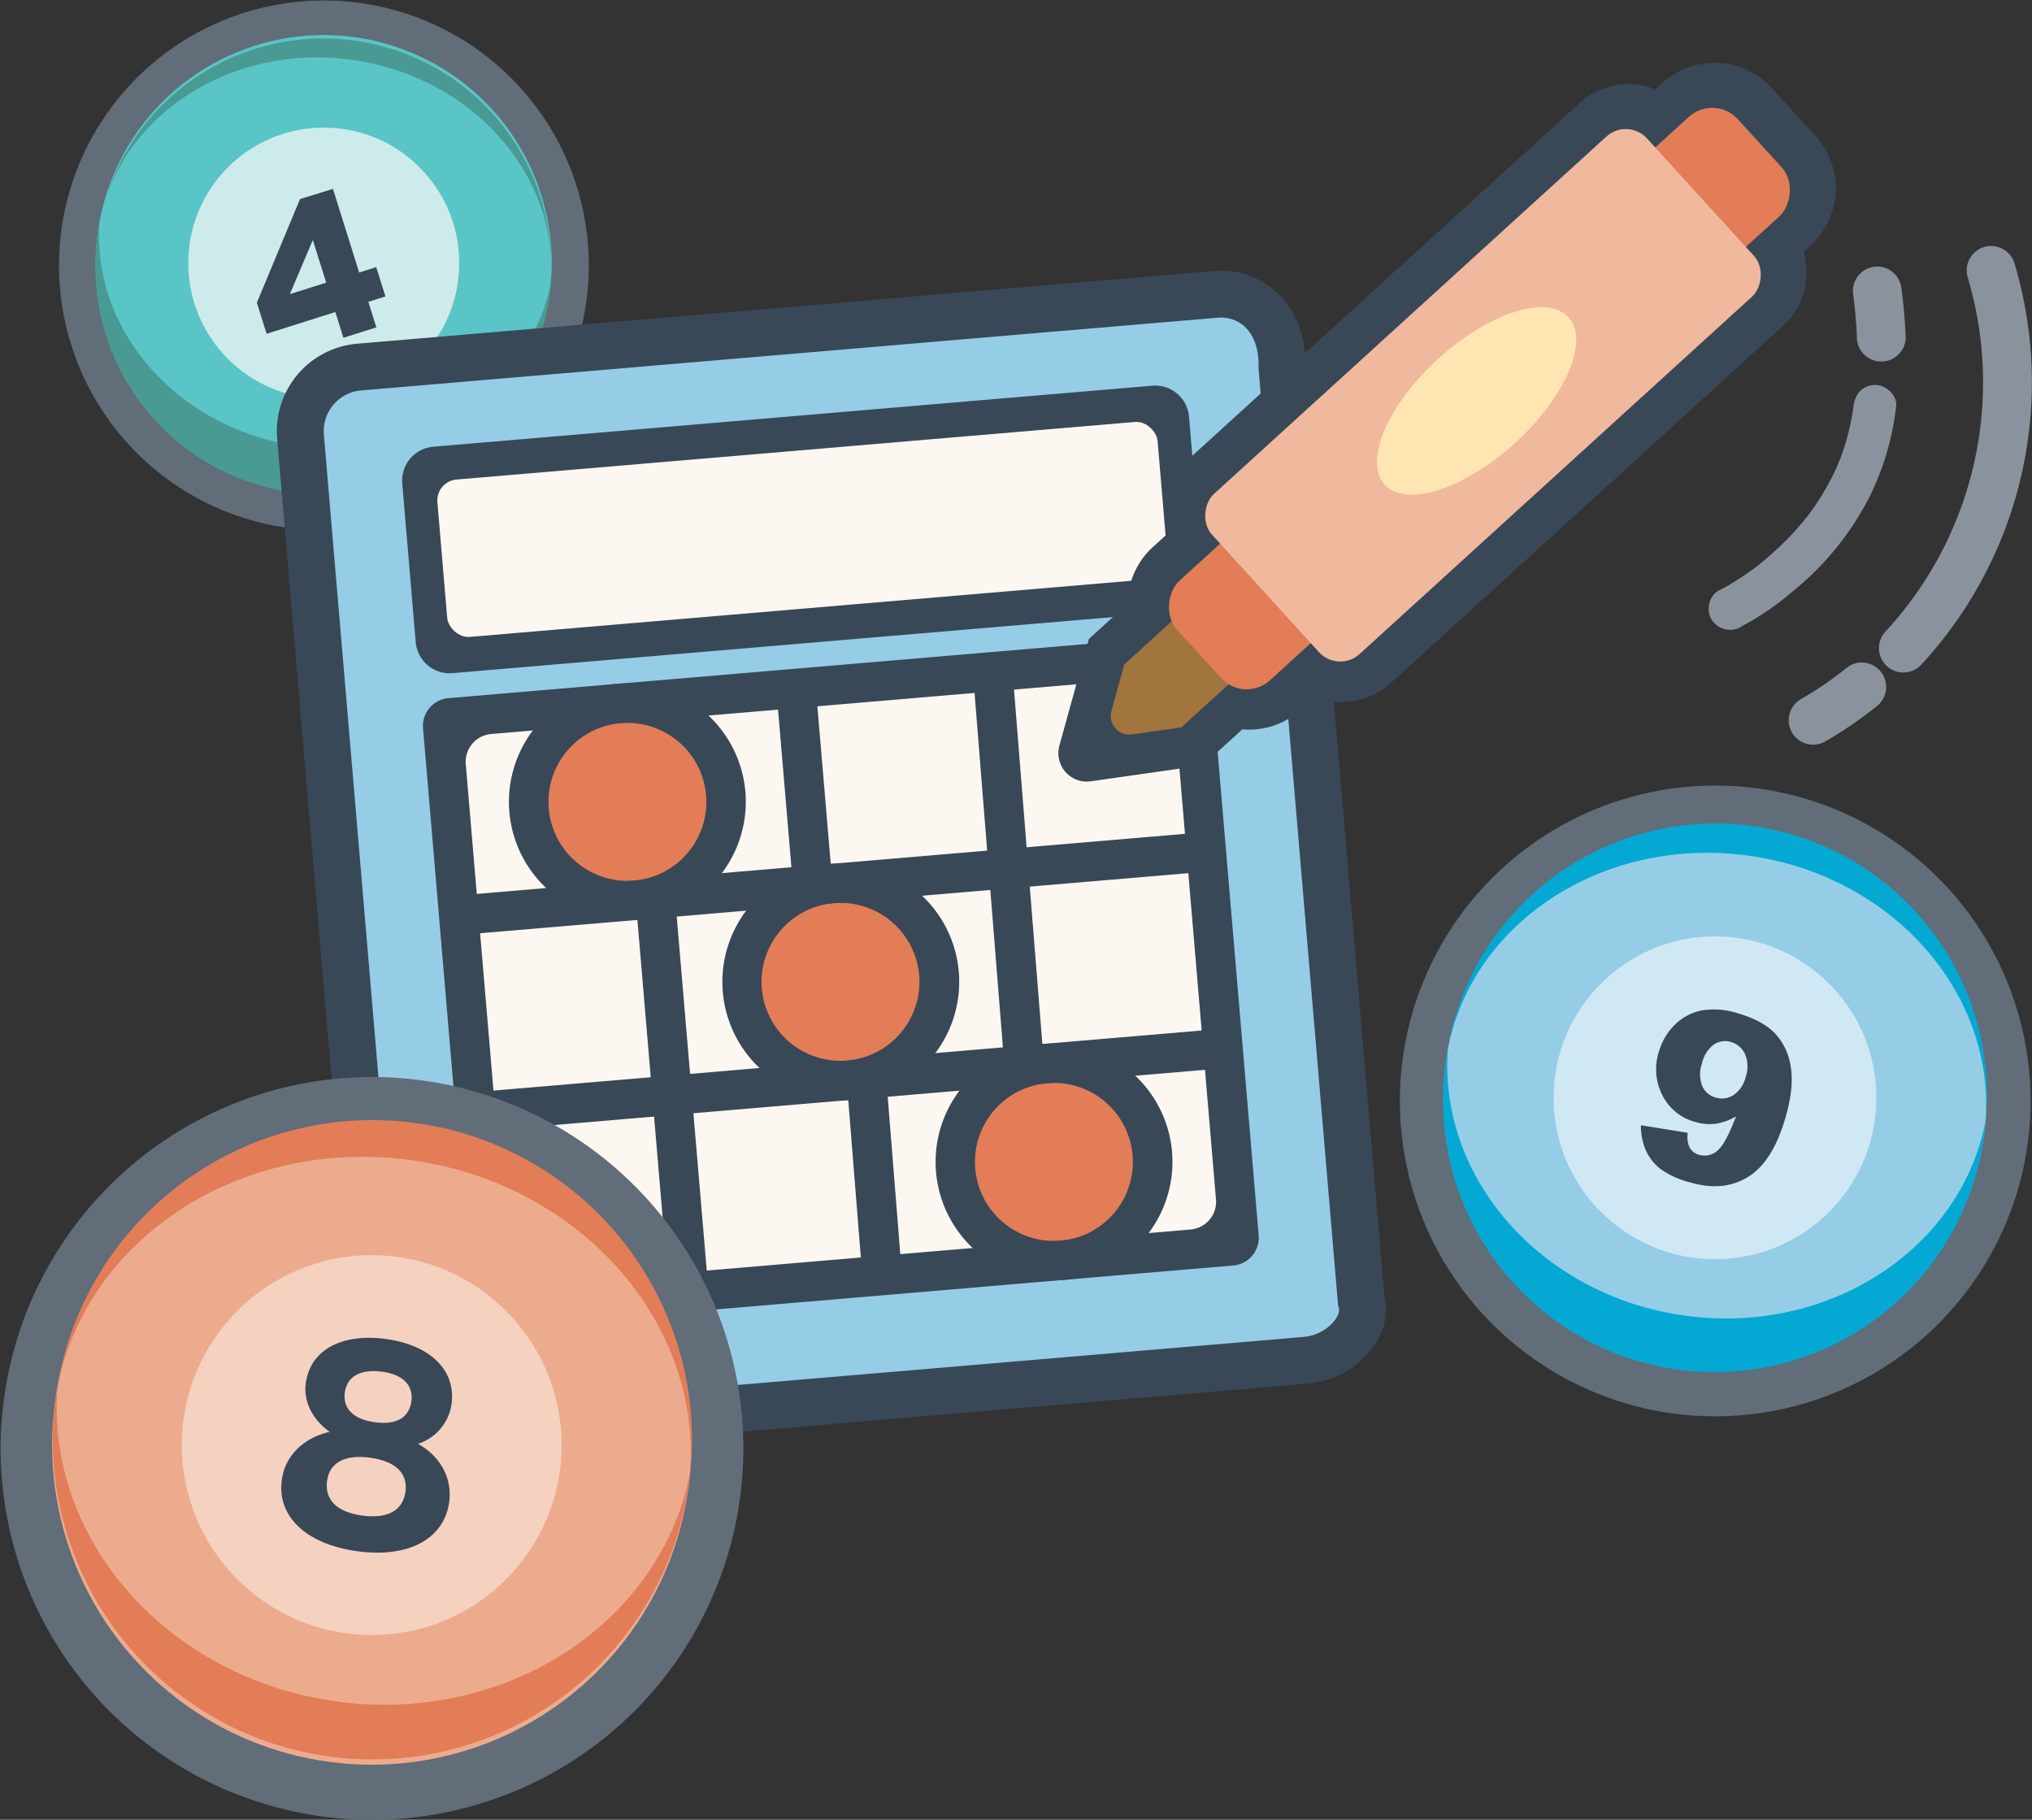
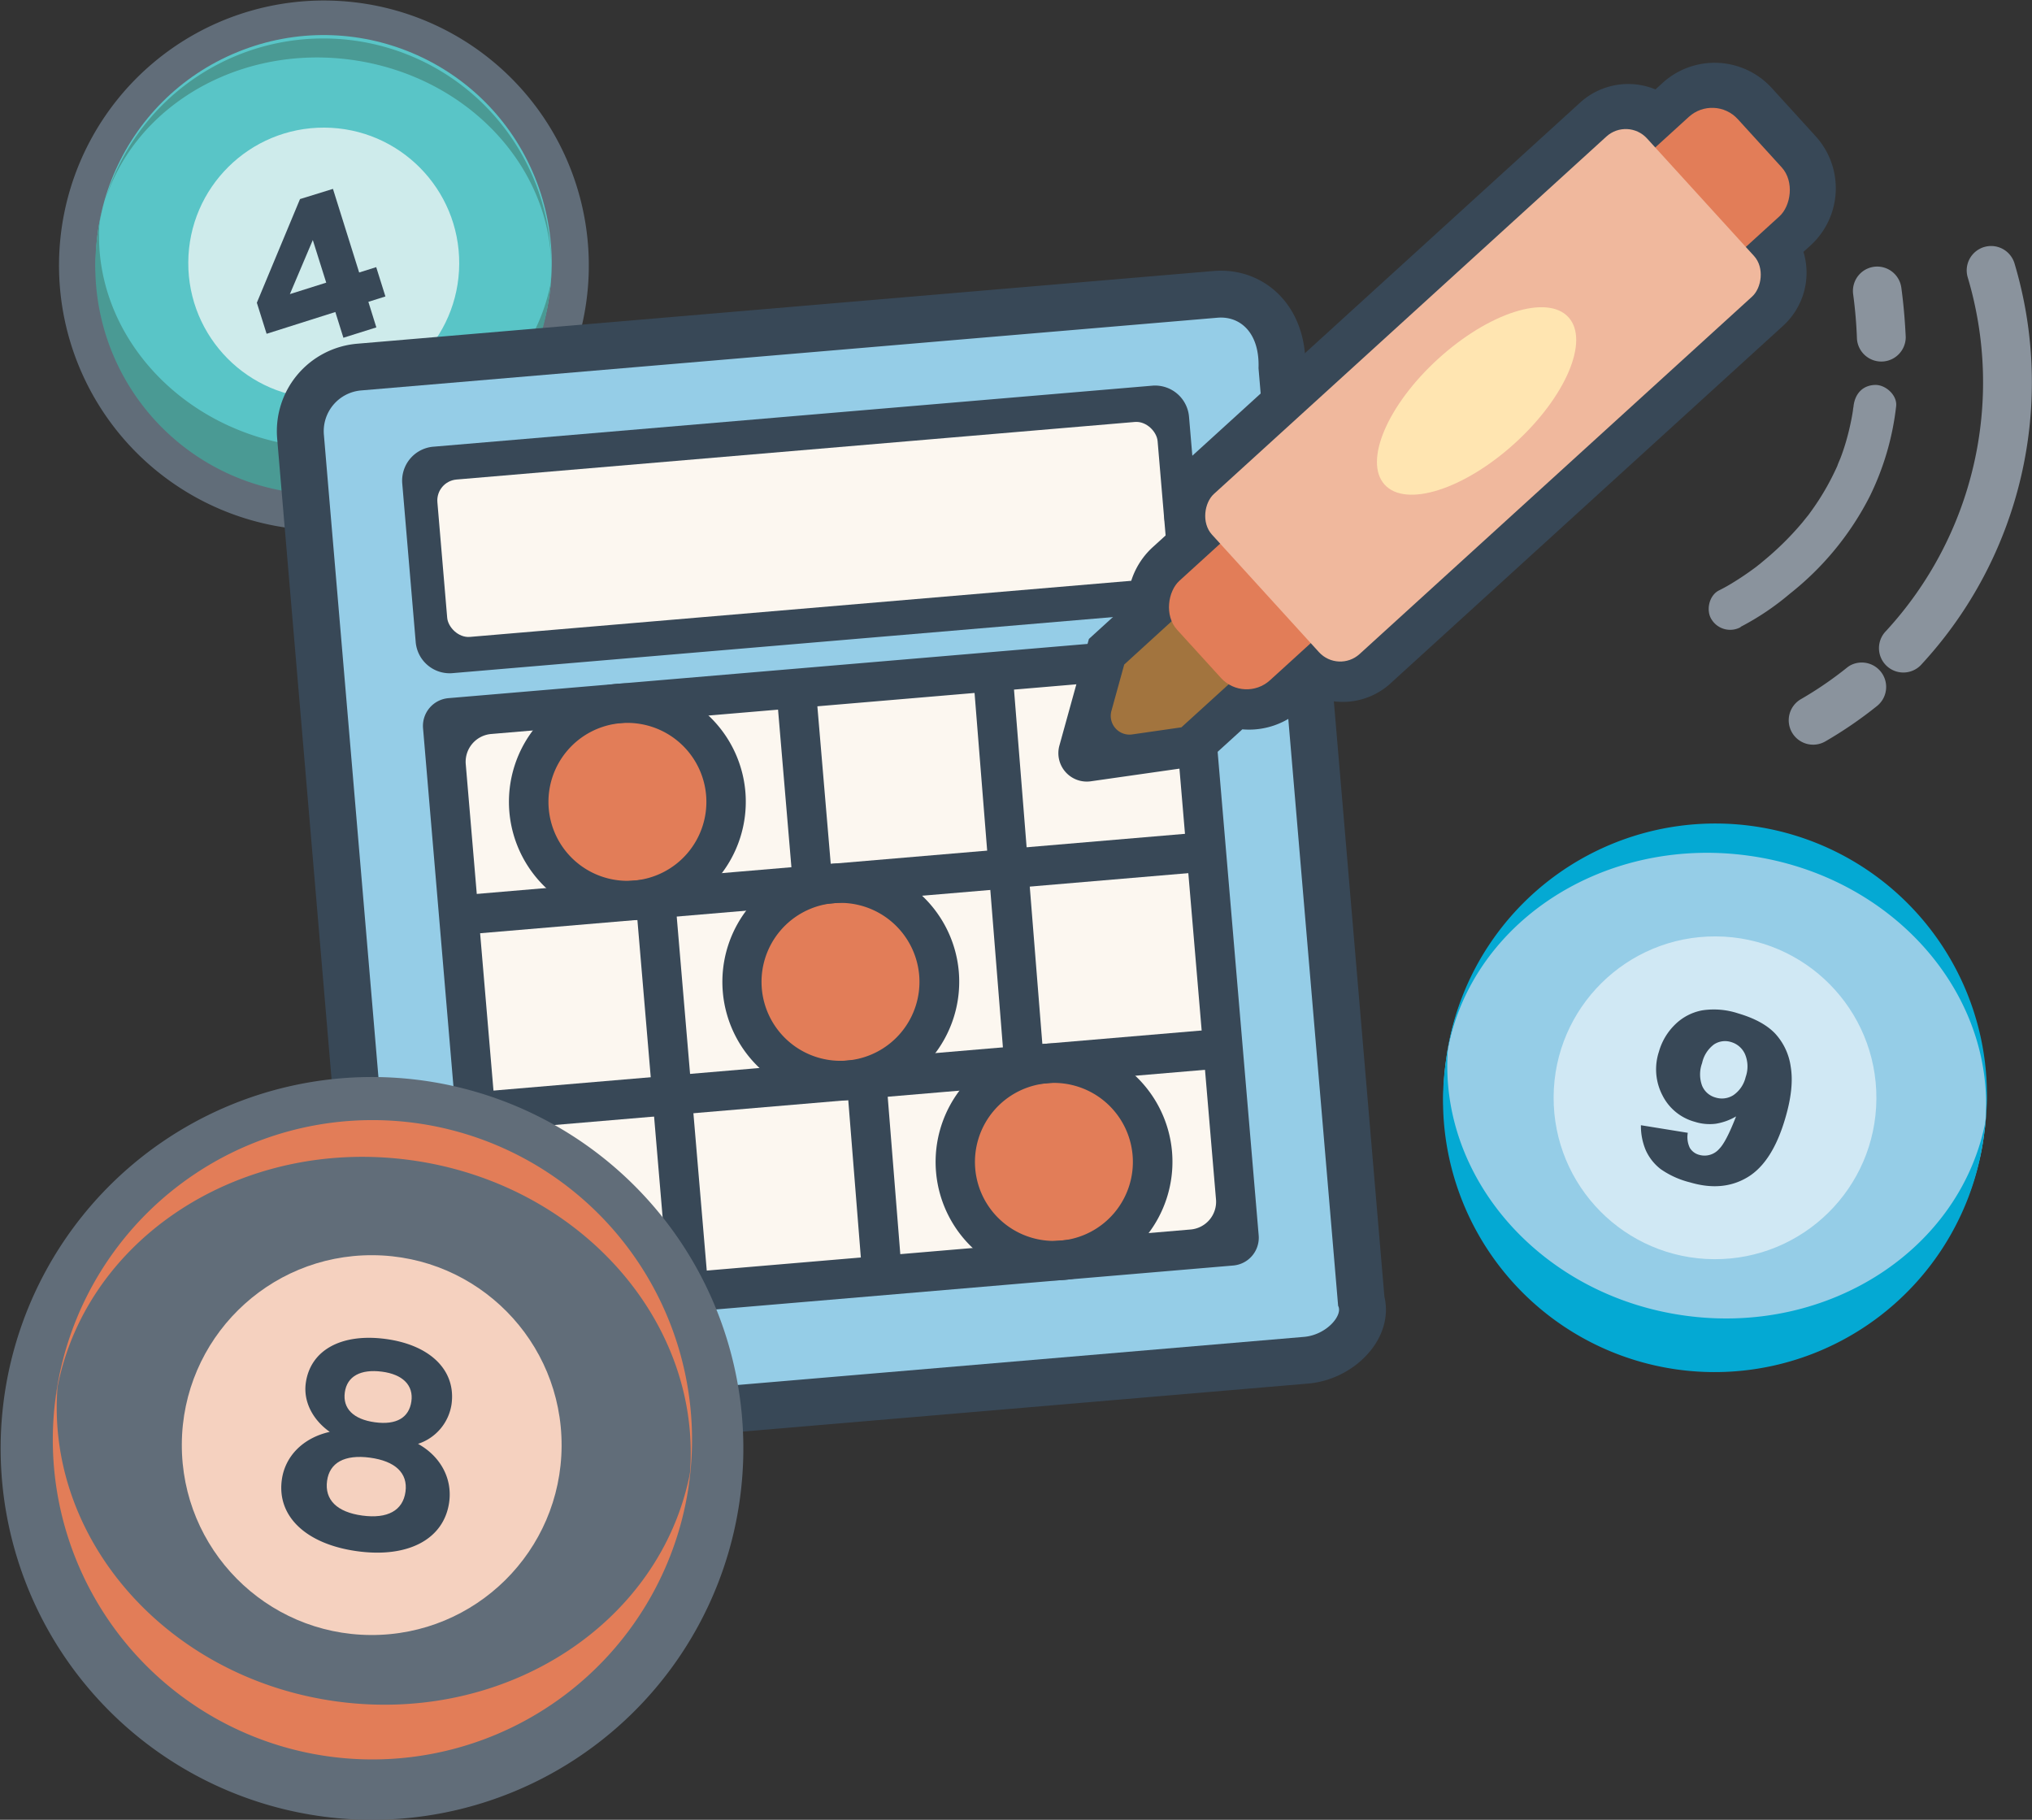
<svg xmlns="http://www.w3.org/2000/svg" width="476.82" height="426.99">
  <rect width="100%" height="100%" fill="#333333" stroke="none" />
  <path fill="#616d79" d="M76 124.44a61.18 61.18 0 01-8.39-.57 62.16 62.16 0 118.39.57z" />
  <circle cx="78.27" cy="63.41" r="53.49" fill="#59c5c7" transform="rotate(-22.15 72.824 68.467)" />
  <path fill="#4a9a94" d="M70.15 104.64c-28.38-3.85-48.82-27.17-46.77-52.73q-.24 1.3-.42 2.64a53.49 53.49 0 10106 14.36c.12-.88.22-1.77.3-2.66-4.81 25.19-30.72 42.24-59.11 38.39z" />
  <path fill="#4a9a94" d="M82.43 14.03c29.27 4 50.11 28.54 46.54 54.88a53.49 53.49 0 00-106-14.36c3.56-26.35 30.18-44.49 59.46-40.52z" />
  <circle cx="78.27" cy="63.41" r="31.79" fill="#ceebeb" transform="rotate(-89.7 76.277 63.728)" />
  <path fill="#384857" d="M78.69 73.21l-16.13 5.11-2.29-7.29L70.4 46.71l7.73-2.39 6.15 19.62 4-1.26 2.16 6.88-4 1.26 1.87 6-7.73 2.43zm-2.14-6.89l-3.15-10-5.38 12.69z" />
  <path fill="#384857" stroke="#384857" stroke-miterlimit="10" stroke-width="22" d="M295.32 86.4l18.68 220c1.2 2.18-2.72 6.83-8 7.28l-200.95 17.07a9.6 9.6 0 01-10.36-8.76l-3.25-38.26-1.63-19.13-4.06-47.83-4.06-47.83-4.07-47.82L76 101.98h0a9.59 9.59 0 018.75-10.37l124.39-10.56 19.14-1.63 57.41-4.87c5.28-.45 9.93 3.47 9.63 11.85z" />
  <path fill="#95cde7" d="M295.32 86.4l18.68 220c1.2 2.18-2.72 6.83-8 7.28l-200.95 17.07a9.6 9.6 0 01-10.36-8.76l-3.25-38.26-1.63-19.13-4.06-47.83-4.06-47.83-4.07-47.82L76 101.98a9.59 9.59 0 018.75-10.37l124.39-10.56 19.14-1.63 57.41-4.87c5.28-.45 9.93 3.47 9.63 11.85z" />
  <path fill="#fcf7f0" d="M103.726 168.592l175.39-14.882 11.749 138.463-175.39 14.882z" />
  <circle cx="247.37" cy="272.61" r="23.16" fill="#e27d58" />
  <circle cx="197.3" cy="230.37" r="23.16" fill="#e27d58" />
  <circle cx="147.23" cy="188.14" r="23.16" fill="#e27d58" />
  <path fill="#384857" d="M275.07 143.61L106 157.96a8 8 0 01-8.46-7.4l-3.14-37a8 8 0 017.09-8.73l169.07-14.35a8 8 0 018.46 7.41l3.14 37a8 8 0 01-7.09 8.72zM289.35 296.94l-171.58 14.57a6.55 6.55 0 01-7.07-6L99.27 170.88a6.54 6.54 0 016-7.07l171.59-14.56a6.54 6.54 0 017.07 6l11.43 134.66a6.55 6.55 0 01-6.01 7.03zm-163.13 4.55l153.12-13a6.53 6.53 0 006-7.07l-9.86-116.2a6.54 6.54 0 00-7.07-6l-153.12 13a6.55 6.55 0 00-6 7.07l9.87 116.2a6.54 6.54 0 007.06 6z" />
  <path fill="#384857" d="M149.57 215.83a27.79 27.79 0 1125.34-30 27.82 27.82 0 01-25.34 30zm-3.88-46.15a18.53 18.53 0 1020 16.89 18.55 18.55 0 00-20-16.89zM199.69 258.07a27.79 27.79 0 1125.3-30.05 27.83 27.83 0 01-25.3 30.05zm-4-46.16a18.53 18.53 0 1020 16.9 18.56 18.56 0 00-20-16.9zM249.69 300.32a27.79 27.79 0 1125.34-30 27.83 27.83 0 01-25.34 30zm-3.92-46.15a18.53 18.53 0 1020 16.89 18.54 18.54 0 00-19.97-16.91z" />
  <path fill="#384857" d="M107.255 210.139l175.39-14.882.782 9.226-175.39 14.882zM111.173 256.282l175.39-14.882.782 9.227-175.39 14.882z" />
  <path fill="#384857" d="M198.823 255.3l9.26-.742 3.705 46.32-9.26.741zM182.185 161.933l9.227-.783 3.916 46.154-9.227.783zM149.176 211.222l9.227-.783 7.833 92.308-9.227.783zM228.45 159.656l9.26-.74 7.412 92.64-9.26.74z" />
  <rect width="169.61" height="37.06" x="105.79" y="107.37" fill="#fcf7f0" rx="4.93" transform="rotate(-4.85 169.664 152.31)" />
  <path fill="#384857" d="M248.6 174.92l6.92-25 9.12-8.31v-.72a18 18 0 015.93-12.57l3.36-3.06a16.79 16.79 0 014.76-17.33l92.1-83.86a16.76 16.76 0 0117.67-3.09l1.67-1.52a18.14 18.14 0 0125.63 1.2l10.29 11.3a18.14 18.14 0 01-1.2 25.63l-1.66 1.51a16.82 16.82 0 01-4.74 17.31l-92.13 83.91a16.59 16.59 0 01-12.06 4.35 17 17 0 01-5.62-1.24l-3.35 3.05a18.13 18.13 0 01-13.77 4.65l-9.27 8.44-26.28 3.75a6.67 6.67 0 01-7.37-8.4z" />
  <path fill="#a2743e" d="M279.69 141.43l-15.88 14.49-3 10.85a4.4 4.4 0 004.88 5.55l11.53-1.66 15.92-14.49z" />
  <rect width="31.57" height="177.95" x="333.65" y="6.23" fill="#e27d58" rx="8.14" transform="rotate(47.68 350.2 91.777)" />
  <rect width="50.79" height="138.07" x="324.89" y="25.4" fill="#f0b89d" rx="6.75" transform="rotate(47.68 351.045 90.997)" />
  <ellipse cx="348.8" cy="95.78" fill="#ffe5b1" rx="29.17" ry="13.38" transform="rotate(-42.32 345.45 97.919)" />
  <path fill="#616d79" d="M87.28 426.99a87 87 0 01-11.77-.8 87.14 87.14 0 1111.77.8z" />
-   <circle cx="89.53" cy="340.76" r="74.99" fill="#edab8e" transform="rotate(-45 86.348 342.693)" />
  <path fill="#e27d58" d="M79.07 399.23c-39.79-5.39-68.45-38.09-65.56-73.91-.23 1.22-.43 2.45-.6 3.7a75 75 0 00148.62 20.14c.17-1.25.31-2.5.42-3.74-6.76 35.3-43.08 59.2-82.88 53.81z" />
  <path fill="#e27d58" d="M96.28 272.2c41 5.56 70.26 40 65.25 76.95a75 75 0 10-148.62-20.14c5-36.94 42.33-62.37 83.37-56.81z" />
  <circle cx="89.53" cy="340.76" r="44.56" fill="#f5d1bf" transform="rotate(-89.7 87.53 341.077)" />
  <path fill="#384857" d="M105.96 329.47a11.57 11.57 0 01-7.87 9.31c5.22 2.9 8.07 8.05 7.32 13.63-1.18 8.72-9.6 13.19-21.53 11.57s-18.93-8.1-17.75-16.75c.76-5.65 5.1-9.89 11.25-11.26-4-2.82-6.21-7.09-5.63-11.42 1.06-7.81 8.42-11.78 18.81-10.37s16.48 7.34 15.4 15.29z" />
  <path fill="#f5d1bf" d="M76.75 347.46c-.61 4.46 2.34 7.35 8.27 8.15s9.53-1.19 10.13-5.59-2.43-7.21-8.36-8-9.47 1.19-10.04 5.44zM80.91 326.72c-.51 3.76 2 6.31 7.07 7s8-1.11 8.55-4.88-2-6.37-6.93-7-8.17 1.04-8.69 4.88z" />
  <path fill="#8a939d" stroke="#8a939d" stroke-miterlimit="10" stroke-width="7" d="M435.89 159.18a2.23 2.23 0 012.39 3.73 94.29 94.29 0 01-11.67 8 2.225 2.225 0 11-2.23-3.85 90.18 90.18 0 0011.12-7.6 2.41 2.41 0 01.39-.28zM466.23 61.46a1.51 1.51 0 01.35-.14 2.23 2.23 0 012.78 1.48 94 94 0 01-21 90.67 2.22 2.22 0 11-3.26-3 89.6 89.6 0 0020-86.36 2.22 2.22 0 011.13-2.65zM439.26 66.43a2.28 2.28 0 011-.37 2.22 2.22 0 012.43 1.91c.5 3.69.82 7.45 1 11.17a2.23 2.23 0 01-4.45.17c-.13-3.59-.44-7.2-.92-10.75a2.24 2.24 0 01.94-2.13z" />
  <path fill="#8a939d" d="M408.43 147.09a61.85 61.85 0 0011.56-7.77 69 69 0 0018.7-22.74 64.11 64.11 0 006.25-21.26c.3-2.61-2.52-5.11-5-5-3 .13-4.68 2.21-5 5 0 .18-.05.37-.07.55-.06.58.06-.41.06-.42-.09.34-.1.72-.16 1.08q-.19 1.23-.45 2.46c-.3 1.47-.66 2.93-1.07 4.37s-.86 2.77-1.37 4.12c-.07.17-.77 1.78-.72 1.82s.41-.94.18-.45c-.06.14-.12.29-.19.44-.15.34-.3.68-.46 1a59.44 59.44 0 01-3.87 7c-.69 1.06-1.41 2.11-2.16 3.13l-.51.69c-.59.78.28-.36.08-.12-.41.51-.81 1-1.22 1.52a70.09 70.09 0 01-9.16 9.07l-1 .83-.58.46c-.14.1 1-.8.28-.22s-1.34 1-2 1.48c-1.11.79-2.25 1.55-3.41 2.27a41.33 41.33 0 01-3.72 2.11c-2.36 1.13-3.17 4.69-1.79 6.84a5.13 5.13 0 006.84 1.79z" />
-   <path fill="#616d79" d="M402.48 332.32a73.7 73.7 0 01-10-.68 74 74 0 1110 .68z" />
  <circle cx="404.74" cy="259.27" r="63.73" fill="#95cde7" transform="rotate(-45 401.557 261.21)" />
  <path fill="#04a9d3" d="M395.51 308.71c-33.82-4.59-58.18-32.39-55.73-62.83-.19 1-.36 2.09-.5 3.15a63.73 63.73 0 10126.3 17.11c.15-1.06.26-2.11.35-3.17-5.74 30.01-36.6 50.35-70.42 45.74z" />
  <path fill="#04a9d3" d="M410.13 200.75c34.88 4.72 59.71 34 55.45 65.39a63.73 63.73 0 10-126.3-17.11c4.25-31.39 35.97-53.01 70.85-48.28z" />
  <circle cx="404.74" cy="259.27" r="37.87" fill="#d0e8f4" transform="rotate(-89.7 402.74 259.585)" />
  <path fill="#384857" d="M385.05 264.02l11 1.78a5.81 5.81 0 00.48 3.54 3.64 3.64 0 002.16 1.62 4.55 4.55 0 004.75-1.41q1.6-1.59 3.94-7.6a13.64 13.64 0 01-4.76 1.72 11.43 11.43 0 01-4.91-.45 12 12 0 01-7.6-6.2 13.24 13.24 0 01-.83-10.27 14.29 14.29 0 013.84-6.41 12.24 12.24 0 016.35-3.28 18.22 18.22 0 018.4.72q5.75 1.69 8.63 4.68a14.36 14.36 0 013.71 7.89q.81 4.91-1.26 11.94-3 10.36-8.81 13.89t-13.49 1.27a20.76 20.76 0 01-6.96-3.13 11.64 11.64 0 01-3.48-4.38 14.61 14.61 0 01-1.16-5.92zm24.58-11.31a7.41 7.41 0 00-.14-5.33 5.13 5.13 0 00-3.29-2.88 4.7 4.7 0 00-4 .56 7.38 7.38 0 00-2.79 4.37 7.68 7.68 0 000 5.33 4.75 4.75 0 003.12 2.75 5 5 0 004.21-.54 7.11 7.11 0 002.89-4.26z" />
</svg>